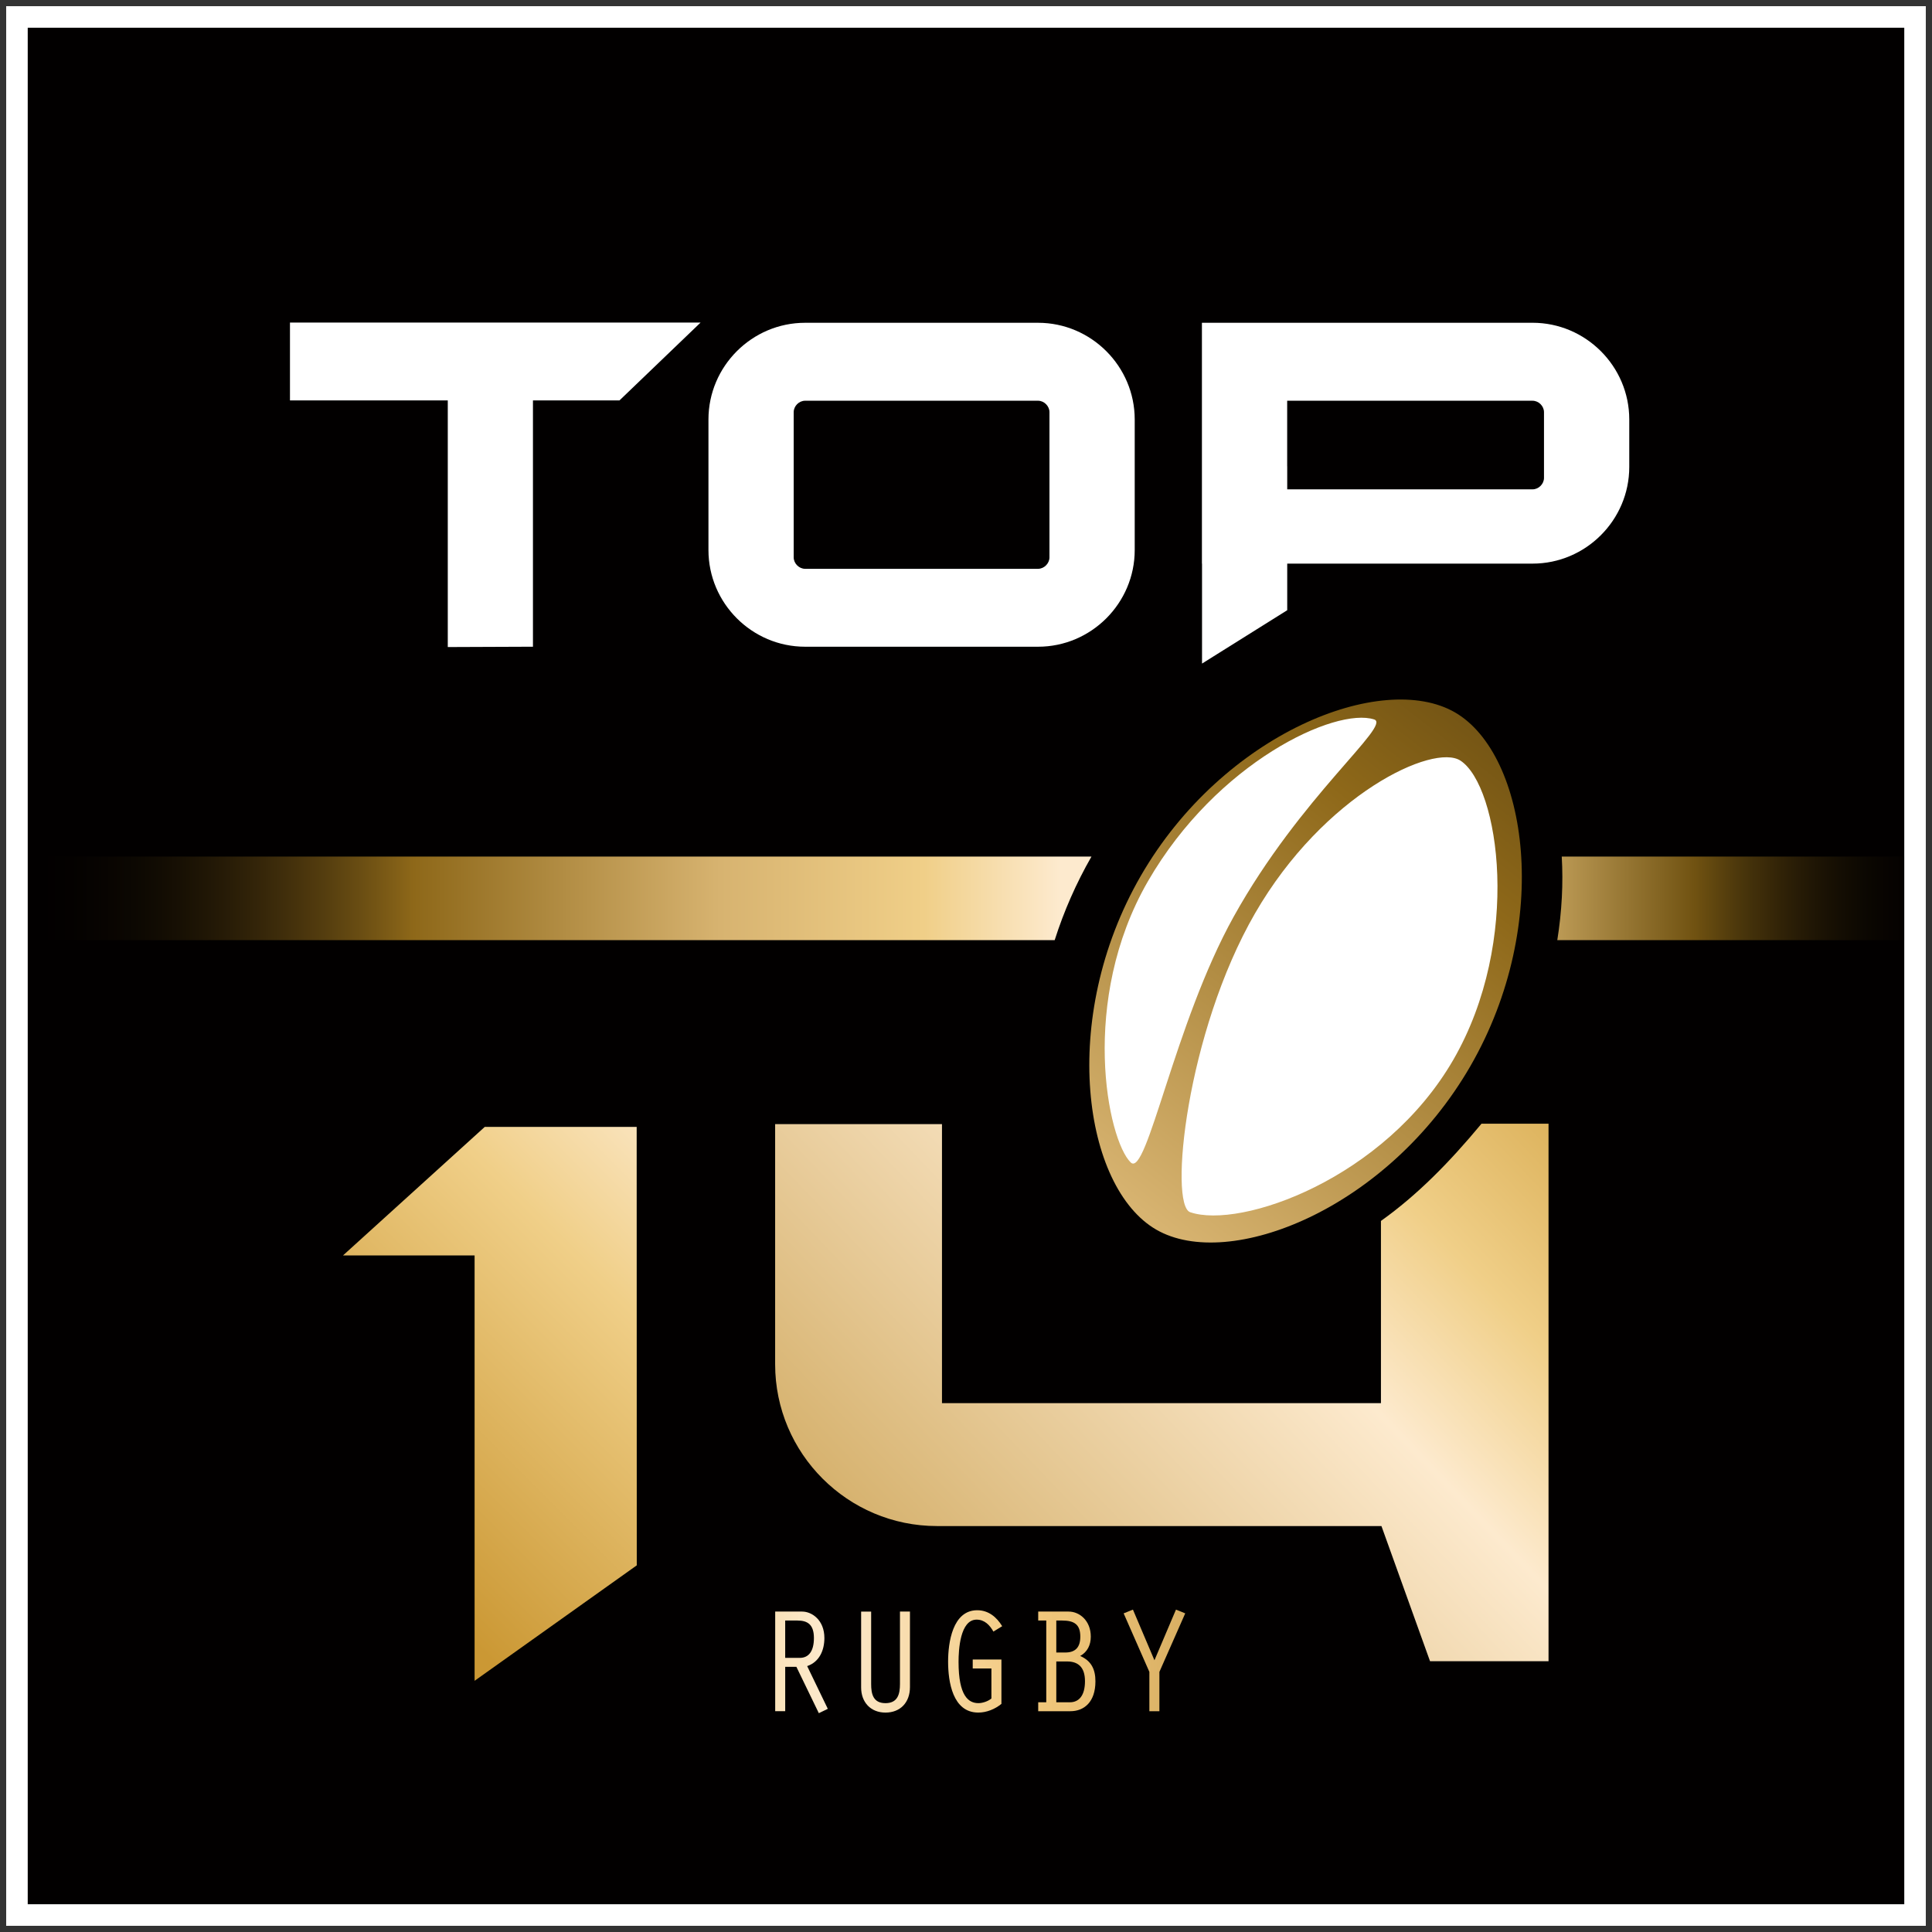
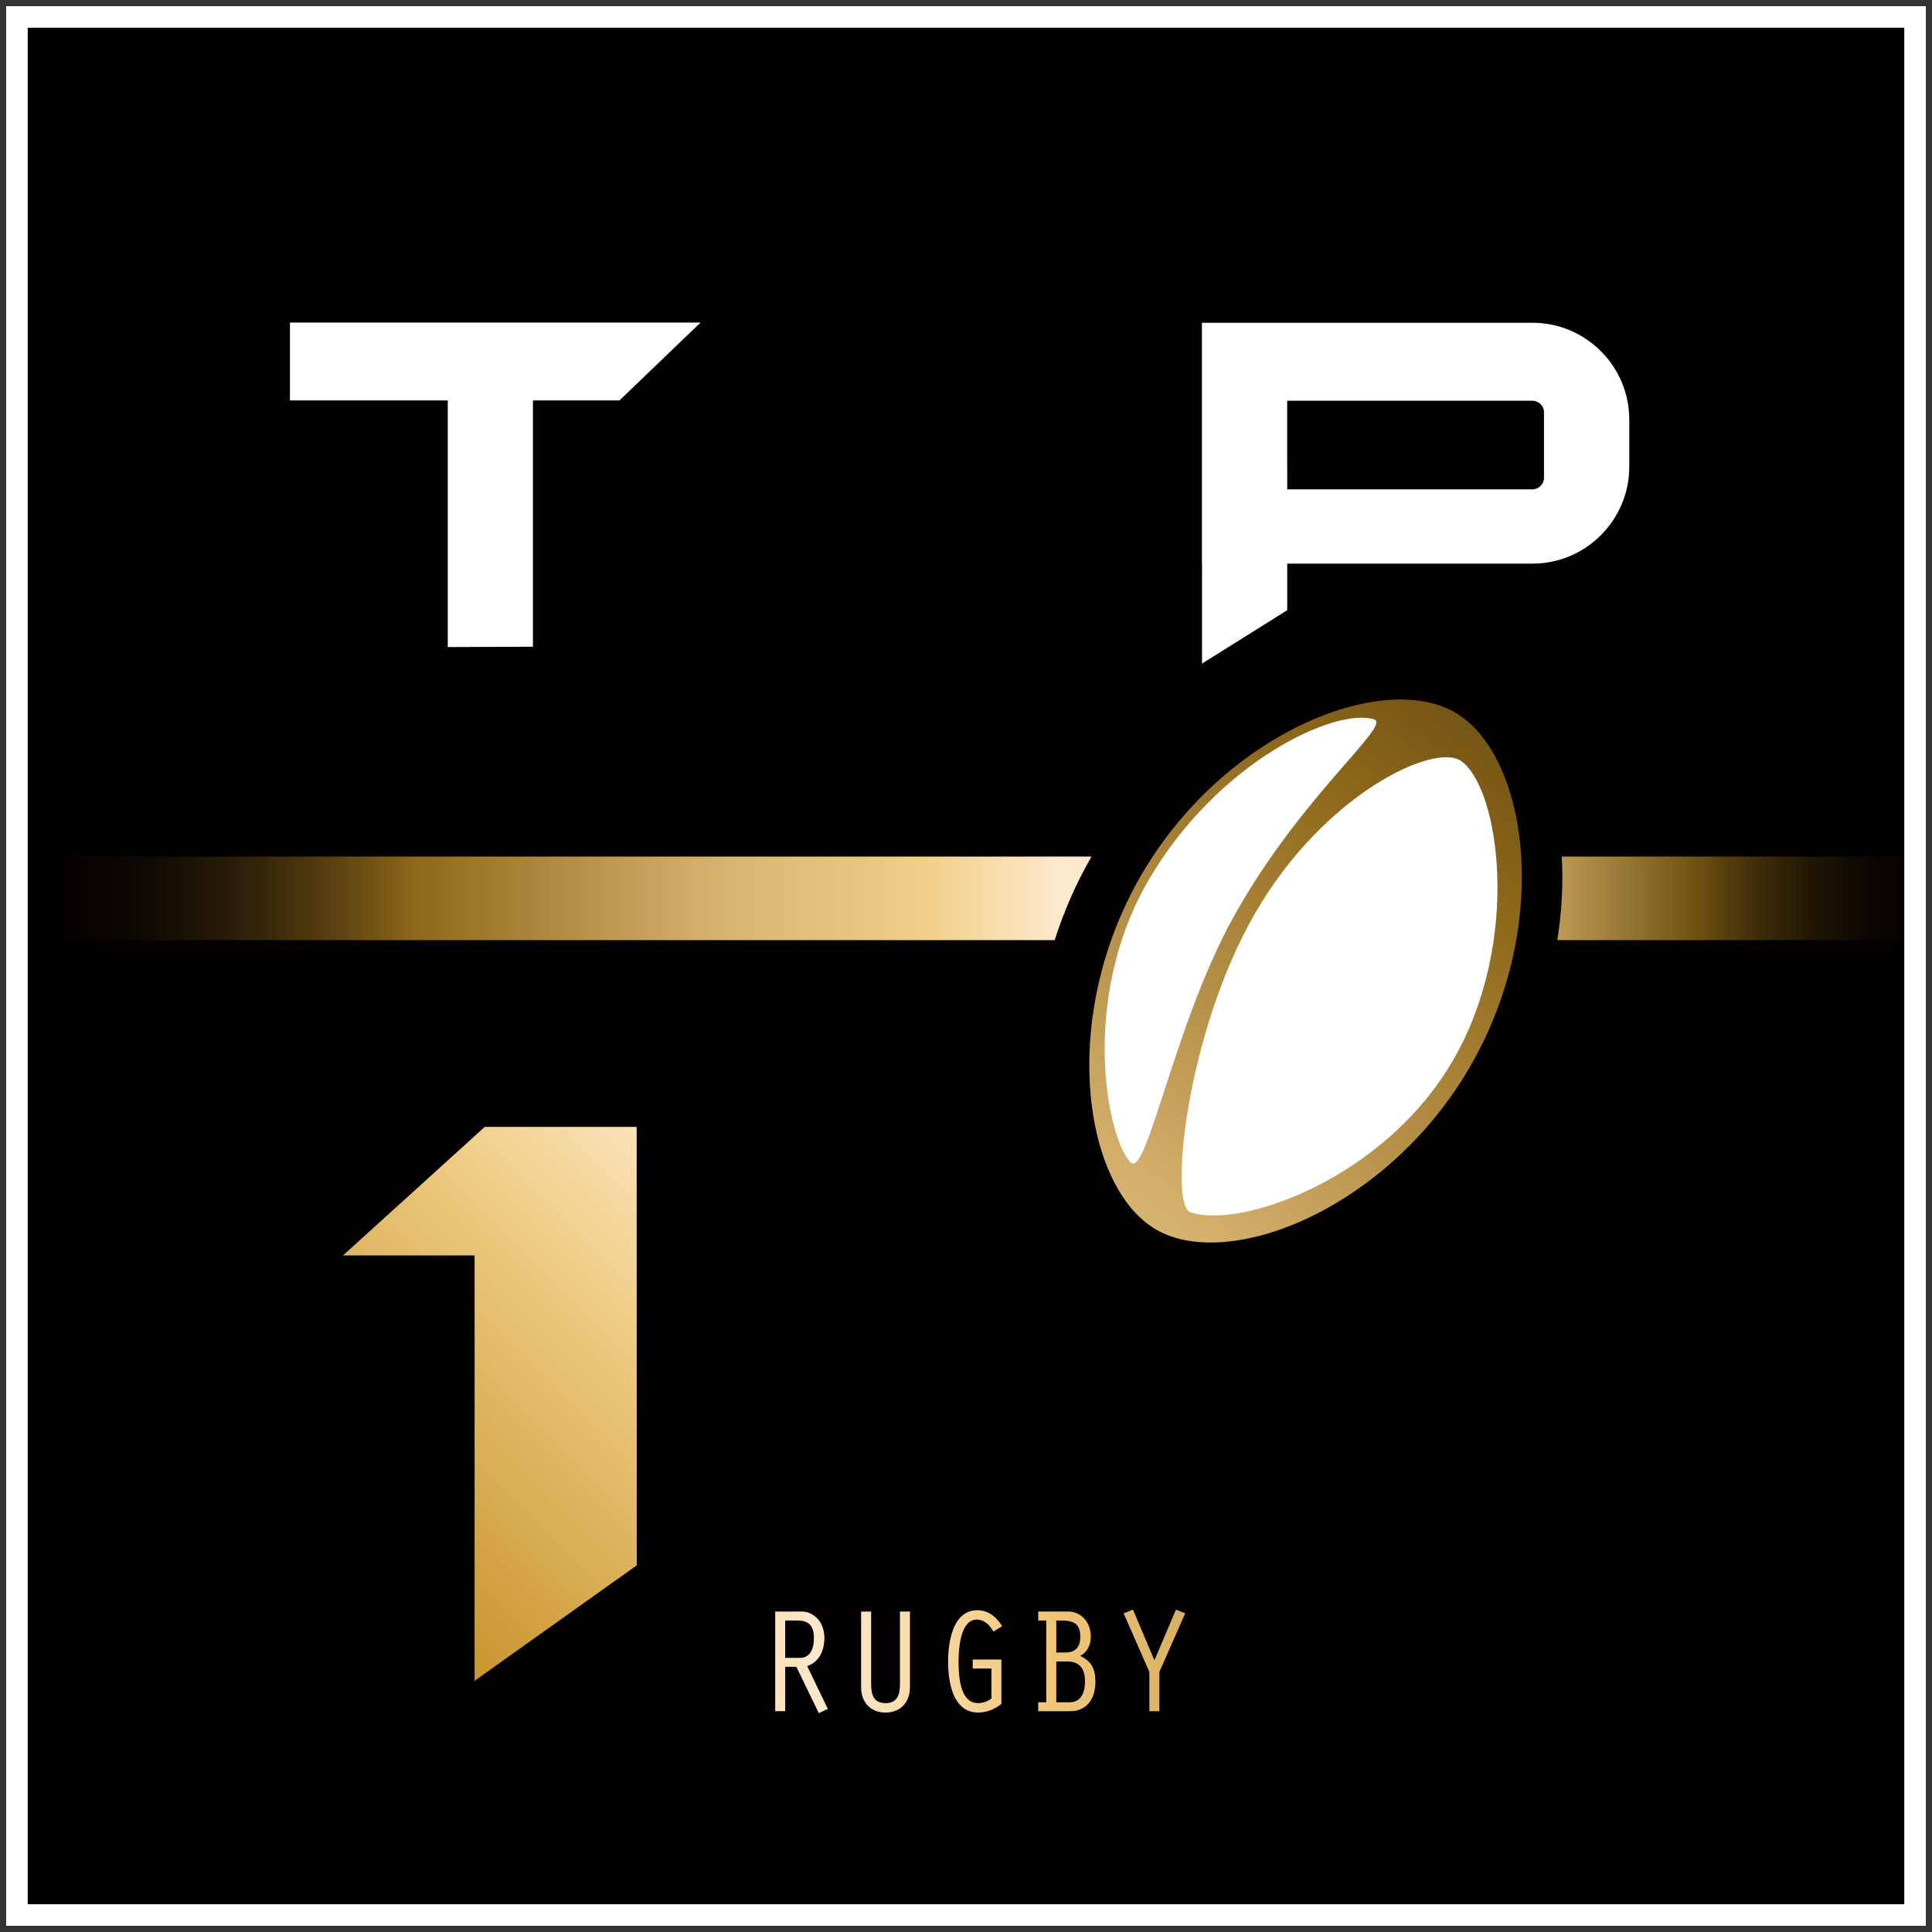
<svg xmlns="http://www.w3.org/2000/svg" xmlns:xlink="http://www.w3.org/1999/xlink" id="Calque_1" data-name="Calque 1" viewBox="0 0 1250 1250">
  <rect x="0" y="0" width="1250" height="1250" fill="#333333" stroke="none" />
  <defs>
    <style>
      .cls-1 {
        fill: url(#linear-gradient);
      }

      .cls-2 {
        fill: #020000;
      }

      .cls-3 {
        fill: #fff;
      }

      .cls-4 {
        fill: url(#linear-gradient-8);
      }

      .cls-5 {
        fill: url(#linear-gradient-9);
      }

      .cls-6 {
        fill: url(#linear-gradient-3);
      }

      .cls-7 {
        fill: url(#linear-gradient-4);
      }

      .cls-8 {
        fill: url(#linear-gradient-2);
      }

      .cls-9 {
        fill: url(#linear-gradient-6);
      }

      .cls-10 {
        fill: url(#linear-gradient-7);
      }

      .cls-11 {
        fill: url(#linear-gradient-5);
      }

      .cls-12 {
        fill: url(#linear-gradient-10);
      }
    </style>
    <linearGradient id="linear-gradient" x1="1170.89" y1="58.58" x2="236.3" y2="993.18" gradientUnits="userSpaceOnUse">
      <stop offset="0" stop-color="#664911" />
      <stop offset=".06" stop-color="#684a11" />
      <stop offset=".1" stop-color="#6f5011" />
      <stop offset=".12" stop-color="#7d5a13" />
      <stop offset=".13" stop-color="#886314" />
      <stop offset=".23" stop-color="#896416" />
      <stop offset=".28" stop-color="#906b1d" />
      <stop offset=".32" stop-color="#9b772b" />
      <stop offset=".36" stop-color="#ac873d" />
      <stop offset=".39" stop-color="#c09c56" />
      <stop offset=".41" stop-color="#d7b370" />
      <stop offset=".74" stop-color="#fdeace" />
      <stop offset=".83" stop-color="#f0cf88" />
      <stop offset="1" stop-color="#cb9834" />
    </linearGradient>
    <linearGradient id="linear-gradient-2" x1="945.31" y1="1075.55" x2="74.87" y2="1075.55" gradientUnits="userSpaceOnUse">
      <stop offset="0" stop-color="#886314" />
      <stop offset=".1" stop-color="#b18a3c" />
      <stop offset=".19" stop-color="#d4ab5f" />
      <stop offset=".27" stop-color="#eac074" />
      <stop offset=".32" stop-color="#f2c87c" />
      <stop offset=".47" stop-color="#fdeace" />
      <stop offset=".61" stop-color="#f0cf88" />
      <stop offset="1" stop-color="#cb9834" />
    </linearGradient>
    <linearGradient id="linear-gradient-3" x1="945.1" y1="1075.35" x2="75.18" y2="1075.35" xlink:href="#linear-gradient-2" />
    <linearGradient id="linear-gradient-4" x1="945.22" y1="1074.92" x2="75.01" y2="1074.92" xlink:href="#linear-gradient-2" />
    <linearGradient id="linear-gradient-5" x1="945.21" y1="1074.91" x2="75.09" y2="1074.91" xlink:href="#linear-gradient-2" />
    <linearGradient id="linear-gradient-6" x1="945.34" y1="1074.28" x2="74.67" y2="1074.28" xlink:href="#linear-gradient-2" />
    <linearGradient id="linear-gradient-7" x1="181.36" y1="1446.27" x2="1042.53" y2="623.05" gradientUnits="userSpaceOnUse">
      <stop offset="0" stop-color="#664911" />
      <stop offset=".06" stop-color="#684a11" />
      <stop offset=".1" stop-color="#6f5011" />
      <stop offset=".12" stop-color="#7d5a13" />
      <stop offset=".13" stop-color="#886314" />
      <stop offset=".27" stop-color="#896416" />
      <stop offset=".33" stop-color="#906b1d" />
      <stop offset=".38" stop-color="#9b772b" />
      <stop offset=".43" stop-color="#ac873d" />
      <stop offset=".47" stop-color="#c09c56" />
      <stop offset=".5" stop-color="#d7b370" />
      <stop offset=".74" stop-color="#fdeace" />
      <stop offset=".83" stop-color="#f0cf88" />
      <stop offset="1" stop-color="#cb9834" />
    </linearGradient>
    <linearGradient id="linear-gradient-8" x1="1007.57" y1="581.21" x2="1255.47" y2="581.21" gradientUnits="userSpaceOnUse">
      <stop offset="0" stop-color="#bc9a55" />
      <stop offset=".36" stop-color="#705211" />
      <stop offset="1" stop-color="#020000" stop-opacity="0" />
    </linearGradient>
    <linearGradient id="linear-gradient-9" x1="18" y1="581.21" x2="751.84" y2="581.21" gradientUnits="userSpaceOnUse">
      <stop offset="0" stop-color="#020000" stop-opacity="0" />
      <stop offset=".34" stop-color="#8e6819" />
      <stop offset=".61" stop-color="#d7b370" />
      <stop offset=".79" stop-color="#f0cf88" />
      <stop offset=".91" stop-color="#fdeace" />
    </linearGradient>
    <linearGradient id="linear-gradient-10" x1="1207.61" y1="161.35" x2="423.98" y2="1169.53" gradientUnits="userSpaceOnUse">
      <stop offset="0" stop-color="#020000" />
      <stop offset=".38" stop-color="#8e6819" />
      <stop offset=".61" stop-color="#d7b370" />
      <stop offset=".79" stop-color="#f0cf88" />
      <stop offset=".87" stop-color="#fdeace" />
    </linearGradient>
  </defs>
  <rect class="cls-3" x="4" y="4" width="1241.99" height="1242" />
  <rect class="cls-2" x="17.94" y="17.94" width="1214.12" height="1214.1" />
  <polygon class="cls-1" points="313.63 729.1 221.93 812.26 307.06 812.26 307.06 1087.48 411.99 1012.78 411.93 729.1 313.63 729.1" />
  <g>
    <path class="cls-8" d="m501.54,1042.68h17.42c6.38,0,14.42,5.52,14.42,17.11,0,7.93-3.21,15.47-11.14,18.17l13.35,27.65-5.81,2.81-14.51-29.97h-7.24v28.7h-6.48v-64.47Zm6.48,29.96h9.47c5.61,0,9.11-4.15,9.11-12.85s-4.08-11.31-10.65-11.31h-7.93v24.16Z" />
    <path class="cls-6" d="m563.63,1042.68v46.89c0,6.37,1.27,12.37,9.28,12.37s9.37-6.08,9.37-12.37v-46.89h6.46v48.83c0,10.05-6.28,16.53-15.84,16.53s-15.75-6.66-15.75-16.25v-49.1h6.47Z" />
    <path class="cls-7" d="m647.92,1102.41c-4.15,3.4-9.57,5.62-14.98,5.62-16.62,0-19.52-20.12-19.52-32.96,0-12.09,2.81-33.25,18.84-33.25,7.27,0,12.57,4.42,16.15,10.33l-5.68,3.48c-2.33-4.16-5.71-7.73-10.86-7.73-10.74,0-11.69,19.72-11.69,27.35,0,22.14,6.49,26.68,12.85,26.68,2.69,0,6.19-1.16,8.41-3v-19.42h-12.09v-5.8h18.57v28.7Z" />
    <path class="cls-11" d="m671.72,1107.15v-5.78h5.21v-52.89h-5.21v-5.8h19.7c7.06,0,14.32,5.9,14.32,16.23,0,5.33-2.13,9.87-6.87,12.5,7.25,3.17,9.87,8.69,9.87,16.42,0,13.43-7.37,19.32-16.23,19.32h-20.79Zm17.48-37.98c6.68,0,9.76-3.46,9.76-10.26,0-7.91-3.94-10.43-11.78-10.43h-3.76v20.69h5.78Zm3.01,32.2c5.8,0,9.77-4.25,9.77-13.64s-4.75-12.76-11.52-12.76h-7.04v26.4h8.79Z" />
    <path class="cls-9" d="m760.85,1041.42l5.99,2.42-16.71,37.88v25.43h-6.49v-25.43l-16.64-37.88,6.01-2.42,13.92,32.77,13.92-32.77Z" />
  </g>
-   <path class="cls-10" d="m958.51,727.05c-20.89,25.17-41.49,46.09-65.04,62.89v117.9h-284.01v-180.54h-107.95v155.38c0,57.71,46.95,104.67,104.68,104.67h287.6l31.44,87.46h76.67v-347.77h-43.38Z" />
-   <path class="cls-3" d="m671.62,208.84h-150.71c-34.4,0-62.54,28.15-62.54,62.55v84.51c0,34.39,28.14,62.53,62.54,62.53h150.71c34.38,0,62.54-28.14,62.54-62.53v-84.51c0-34.4-28.16-62.55-62.54-62.55Zm7.38,151.78c0,3.94-3.48,7.4-7.38,7.4h-150.71c-3.93,0-7.39-3.46-7.39-7.4v-93.95c0-3.95,3.45-7.4,7.39-7.4h150.71c3.9,0,7.38,3.44,7.38,7.4v93.95Z" />
  <path class="cls-3" d="m991.57,208.84h-213.93v155.82h.07v64.67l55.12-34.52v-30.15h158.74c34.38,0,62.56-28.15,62.56-62.54v-30.74c0-34.4-28.18-62.55-62.56-62.55Zm7.39,100.36c0,3.94-3.45,7.4-7.39,7.4h-158.74v-14.9h-.03v-42.42h158.77c3.95,0,7.39,3.44,7.39,7.4v42.53Z" />
  <polygon class="cls-3" points="187.61 259.08 289.71 259.08 289.71 418.64 344.82 418.42 344.82 259.08 400.79 259.08 453.28 208.69 187.61 208.69 187.61 259.08" />
  <g>
    <path class="cls-4" d="m1010.45,554.19c1,17.23.11,35.42-2.88,54.06h224.47v-54.06h-221.59Z" />
    <path class="cls-5" d="m706.17,554.19H18v54.06h664.38c5.95-18.67,13.92-36.85,23.8-54.06Z" />
    <path class="cls-12" d="m951.32,689.8c-53.36,92.43-156.14,133-203.21,105.78-47.12-27.18-63.38-136.46-10.03-228.88,53.37-92.41,156.13-132.97,203.26-105.8,47.08,27.21,63.34,136.47,9.98,228.9Z" />
    <path class="cls-3" d="m731.57,752.11c-15.03-14.74-33.4-104.79,11.16-181.96,44.55-77.13,121.35-112.71,146.34-104.67,11.48,3.67-47.66,49.77-90.91,127.66-38.5,69.32-56.14,169.18-66.58,158.96Zm208.75-66.48c-44.57,77.15-137.7,109.76-170.27,98.67-13.82-4.72-2.59-116.2,41.94-193.35,44.54-77.14,115.51-110.24,132.95-98.81,25.07,16.5,39.91,116.34-4.62,193.49Z" />
  </g>
</svg>